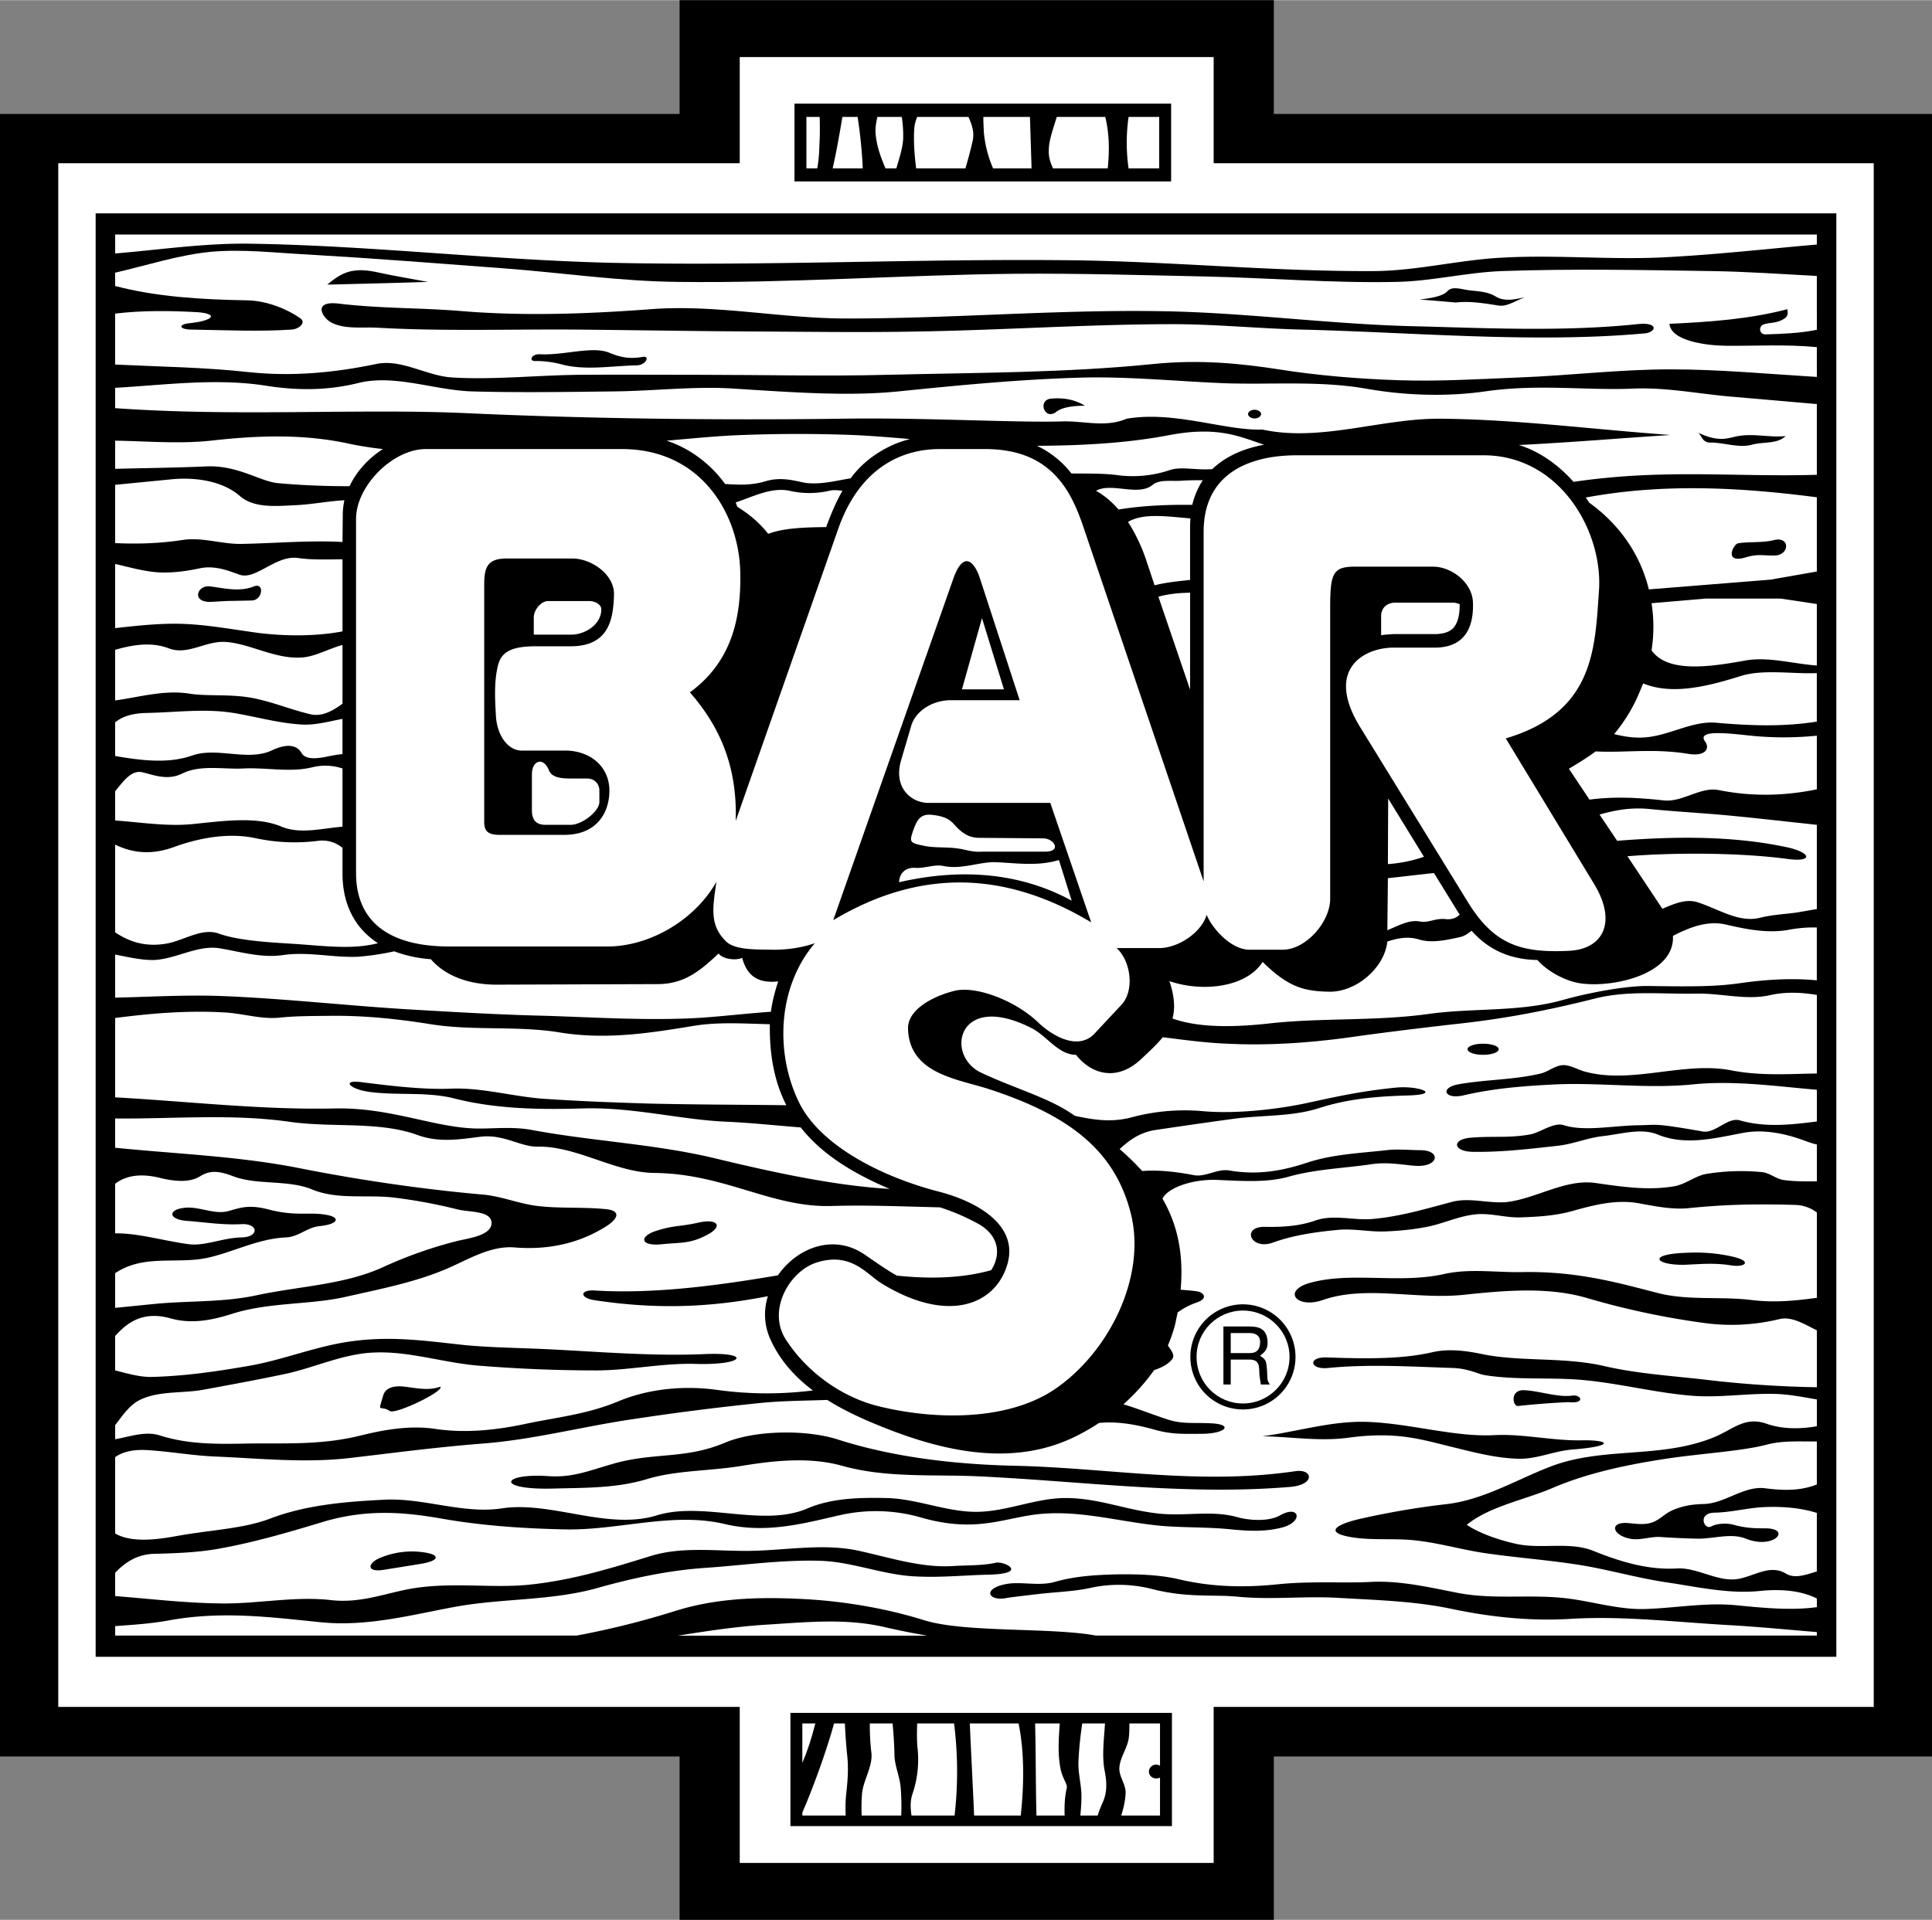
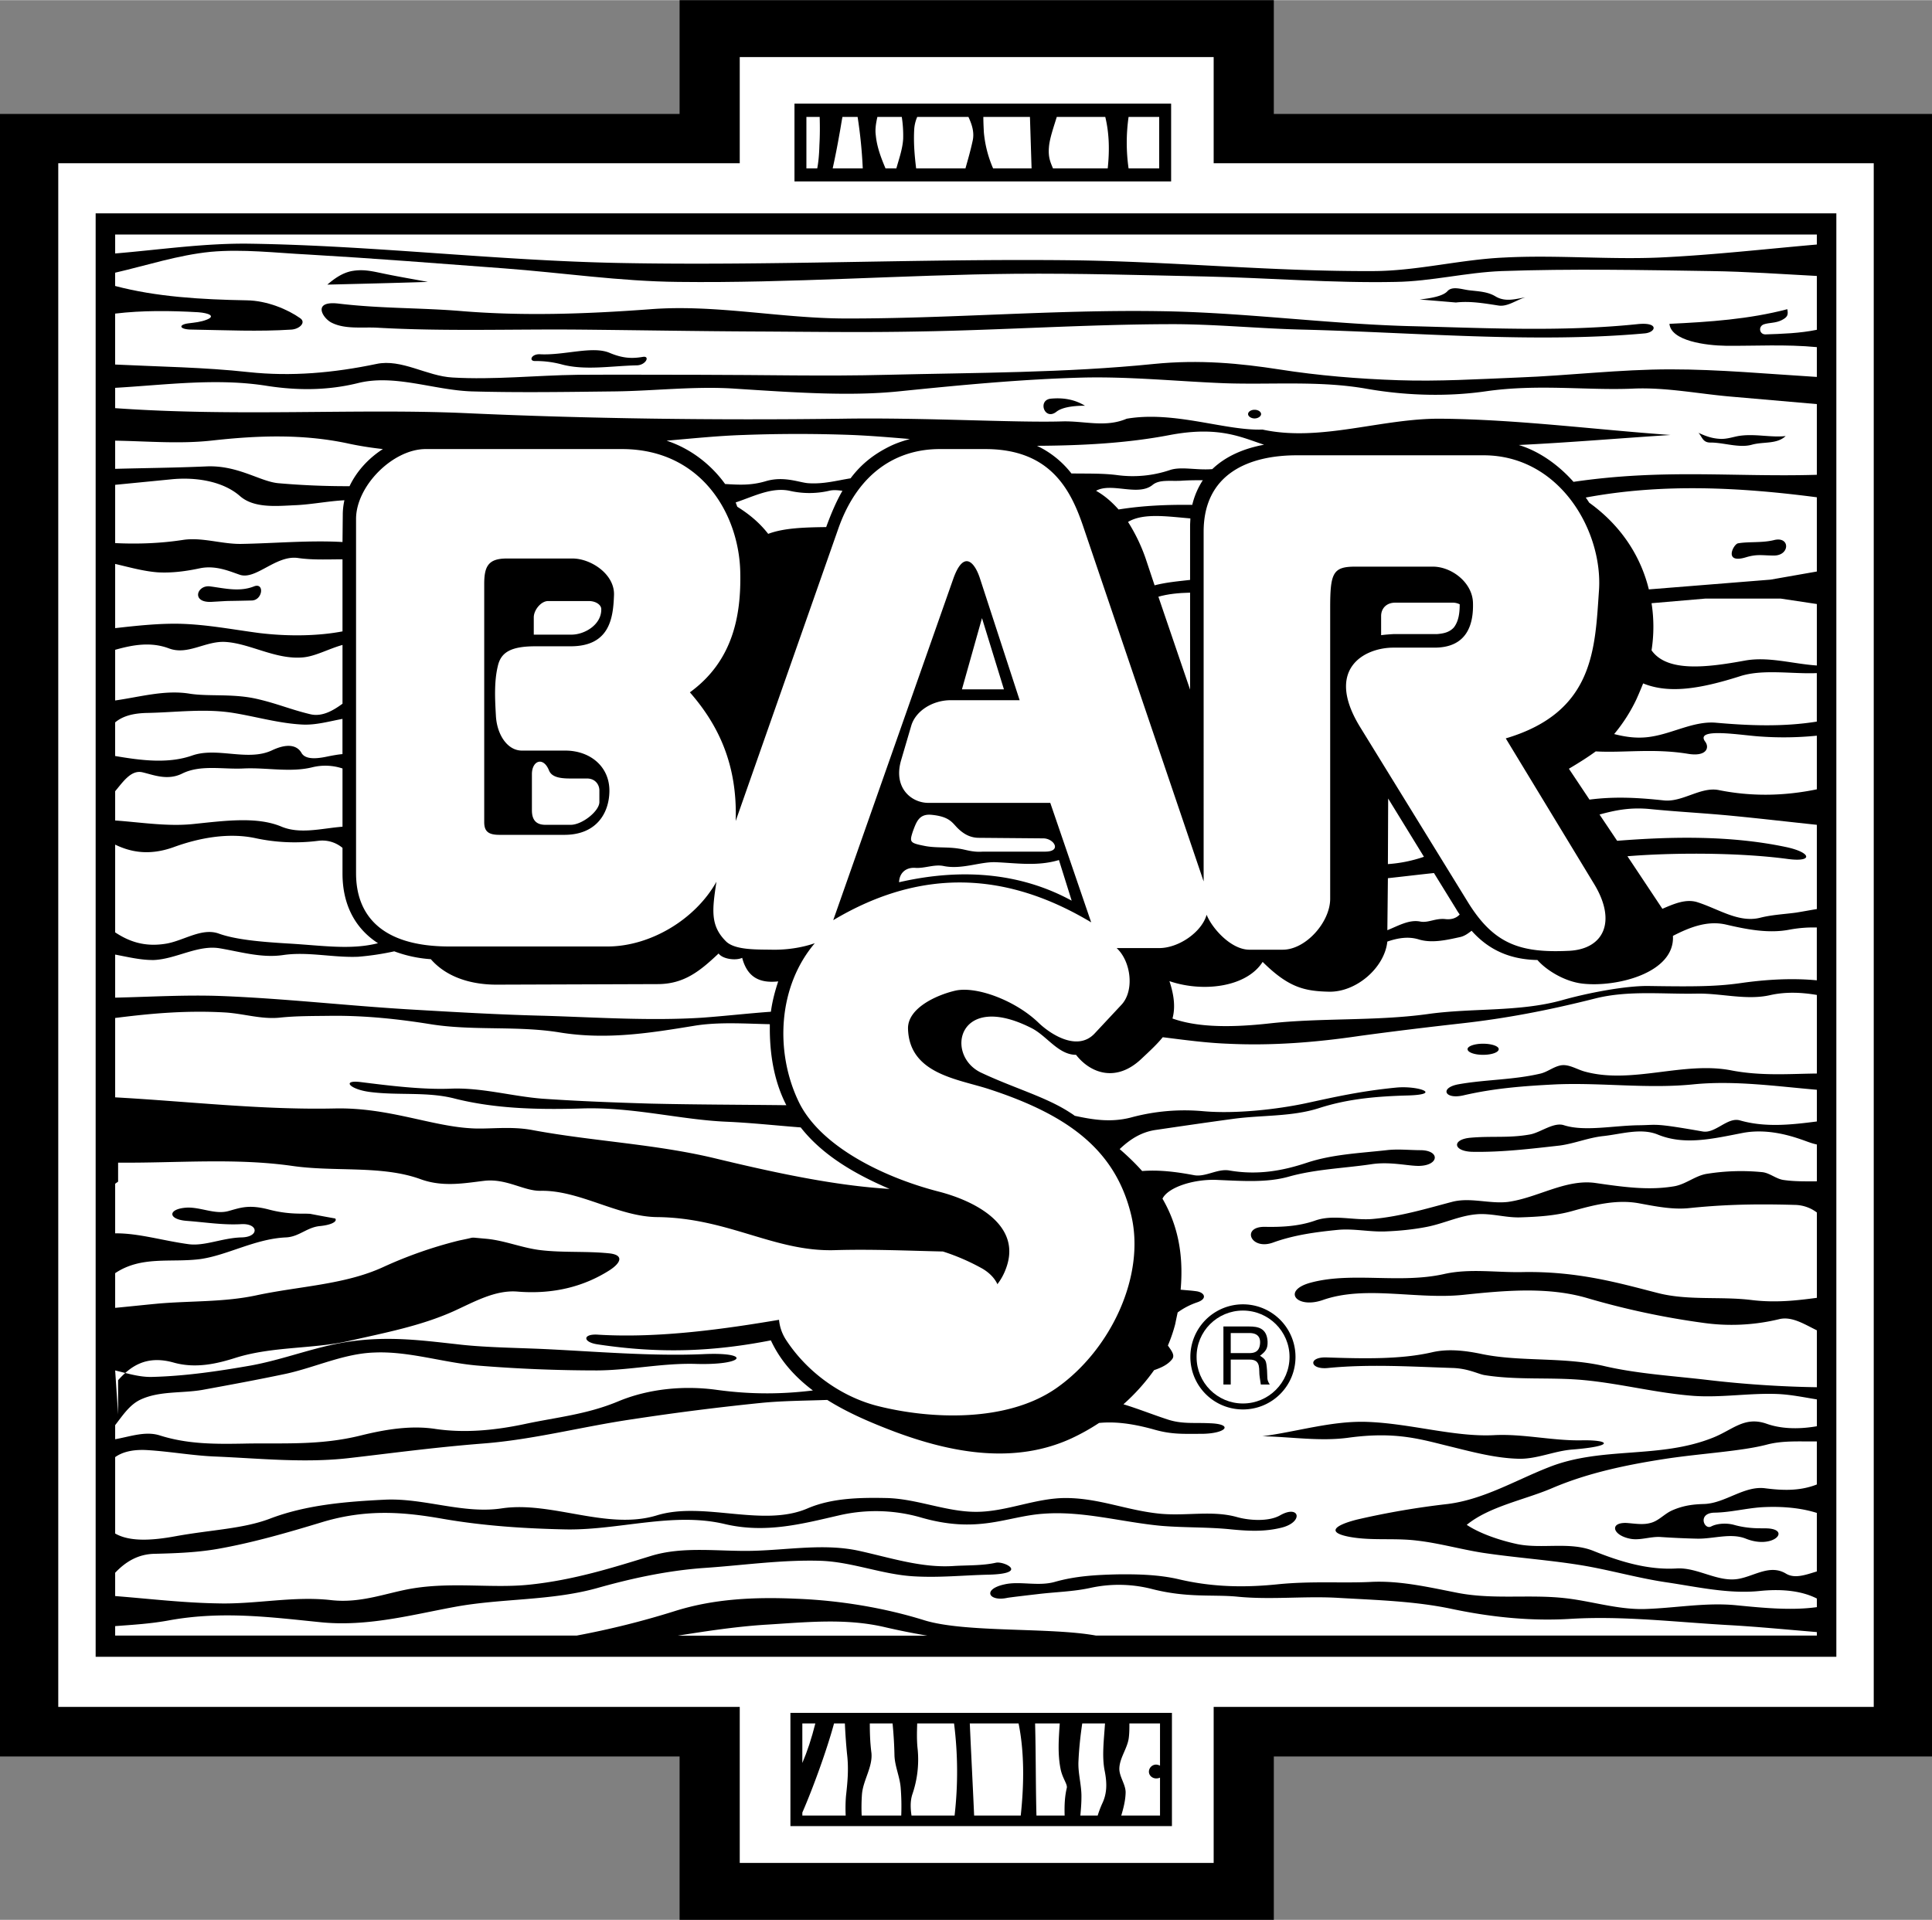
<svg xmlns="http://www.w3.org/2000/svg" width="2500" height="2485" viewBox="0 0 64.17 63.774">
  <rect x="0" y="0" width="64.17" height="63.774" fill="#808080" stroke="none" />
  <path d="M22.572 0h19.737v3.78H64.17v54.567H42.309v5.427H22.572v-5.427H0V3.78h22.572z" />
  <path fill="#fff" d="M24.57 1.89h15.741v3.528h21.924V56.7H40.311v5.184H24.57V56.7H1.935V5.418H24.57z" />
  <path d="M6.732 29.385c.585.081 1.143.063 1.62-.261.297-.198.765-.108 1.062.09.378.243.801.369 1.287.297-.288.117-.63.144-.855.342-.243.216-.612-.063-1.197-.126-.279-.036-.603-.099-.855.045-.414.225-1.107-.261-1.062-.387zM6.812 35.667c1.278-.018 2.395.009 3.663.162.801.099.855.504.054.441a89.909 89.909 0 0 0-3.825-.216c-.656-.027-.548-.378.108-.387z" />
  <path d="M3.177 7.083h57.816v47.952H3.177zM26.253 56.898h12.672v3.762H26.253zM26.388 3.438h12.51v2.583h-12.51z" />
  <path d="M11.826 29.007V17.235c0-1.098 1.224-2.322 2.313-2.322h6.516c2.664 0 3.906 2.196 3.933 4.122.027 1.431-.252 2.925-1.674 3.96.954 1.089 1.584 2.412 1.521 4.275l3.411-9.72c.657-1.863 1.944-2.637 3.366-2.637h1.512c2.151 0 2.835 1.332 3.258 2.583l3.996 11.781V17.658c0-1.908 1.476-2.538 3.096-2.538h6.201c2.538 0 3.969 2.529 3.834 4.491-.135 1.935-.153 4.041-3.096 4.914l2.943 4.851c.747 1.242.306 2.142-.828 2.205-1.629.081-2.511-.216-3.375-1.62l-3.573-5.805c-1.197-1.944.144-2.646 1.098-2.646h1.368c1.089 0 1.296-.783 1.278-1.476-.009-.685-.711-1.215-1.332-1.215h-2.574c-.747 0-.837.207-.837 1.377v9.657c0 .774-.81 1.692-1.575 1.692h-1.107c-.612 0-1.242-.711-1.422-1.161-.162.576-.927 1.107-1.575 1.107h-1.413c.486.45.594 1.431.153 1.89l-.891.954c-.576.603-1.476.009-1.872-.378-.765-.729-2.043-1.206-2.745-1.053-.657.153-1.593.594-1.575 1.269.045 1.494 1.638 1.665 2.673 1.998 2.655.864 4.194 2.025 4.725 4.131.522 2.034-.657 4.536-2.466 5.805-1.647 1.152-4.203 1.044-5.985.585-1.188-.315-2.295-1.116-2.988-2.169-.666-.999.117-2.304.999-2.583 1.143-.369 1.665.378 2.151.684 2.25 1.386 3.816.693 4.194-.639.378-1.323-1.071-2.097-2.313-2.412-1.836-.477-3.924-1.512-4.626-2.988-.783-1.638-.693-3.807.54-5.256-.44.153-.945.225-1.422.216-.495-.009-1.233.018-1.53-.279-.522-.521-.459-1.035-.315-1.979-.711 1.269-2.214 2.151-3.618 2.151h-5.256c-2.34-.001-3.096-1.117-3.096-2.431zM27.144 5.589c.036-.189.063-.432.072-.774.018-.315.018-.621.009-.936h-.441v1.71h.36zM27.981 3.879c-.036.189-.063.378-.099.567a25.8 25.8 0 0 1-.225 1.143h.999a15.716 15.716 0 0 0-.171-1.71h-.504zM29.952 3.879h-.81c-.045.198-.081.405-.054.603.036.387.171.747.324 1.107h.36c.09-.324.207-.648.226-.981a4.058 4.058 0 0 0-.046-.729zM32.166 3.879h-1.701a1.22 1.22 0 0 0-.099.396c-.027.441.009.873.063 1.314h1.638c.072-.261.162-.558.243-.936.054-.27-.027-.522-.144-.774zM34.209 3.879h-1.548c0 .171.009.351.018.522.045.468.162.855.306 1.188h1.278l-.054-1.71zM36.711 3.879H35.1c-.117.378-.243.738-.261 1.017-.027.333.054.495.135.693h1.818c.062-.585.054-1.152-.081-1.71zM37.485 3.879h1.017v1.71h-1.017a6.04 6.04 0 0 1 0-1.71z" fill="#fff" />
  <path d="M31.113 5.355c-.009-.369.099-.729.207-.999.144-.36-.423-.594-.45-.207-.036.414.162.81.243 1.206zM36.144 4.689c.099 0 .189.171.189.378s-.09.378-.189.378c-.108 0-.188-.171-.188-.378s.08-.378.188-.378zM3.825 7.785h56.52v.333c-1.746.153-3.483.351-5.229.432-1.71.072-3.429-.09-5.148 0-1.449.063-2.88.441-4.329.45-3.375.018-6.741-.324-10.116-.36-4.986-.054-9.99.189-14.985.09-4.068-.081-8.127-.576-12.195-.639-1.512-.027-3.015.198-4.518.324v-.63zM11.376 25.524a1.817 1.817 0 0 0-.981-.045c-.738.189-1.53.009-2.304.045-.684.036-1.431-.135-2.043.171-.495.243-.963.036-1.323-.045-.369-.081-.63.306-.9.63v.972c.873.063 1.746.207 2.601.117 1.044-.108 2.097-.252 2.907.081.63.27 1.35.063 2.043.009v-1.935zM11.376 23.877c-.441.081-.873.207-1.314.189-.783-.036-1.539-.261-2.313-.387-.945-.153-1.908-.018-2.854 0-.521.009-.846.126-1.071.315v1.116c.891.153 1.773.261 2.565-.018.828-.288 1.845.207 2.646-.171.495-.234.828-.18.981.09.135.234.54.18.81.126.261-.054.432-.081.549-.09v-1.17zM11.376 21.42c-.477.135-.9.378-1.314.414-.9.081-1.746-.459-2.565-.513-.666-.045-1.251.45-1.881.216-.594-.225-1.188-.126-1.791.045v1.683c.828-.117 1.656-.36 2.475-.225.63.099 1.431-.009 2.223.171.675.153 1.143.36 1.791.513.387.09.756-.126 1.062-.351V21.42zM11.376 18.576c-.495 0-.999.027-1.485-.045-.729-.099-1.395.738-1.926.558-.324-.108-.792-.324-1.323-.216-.459.099-.936.162-1.404.135-.477-.036-.945-.171-1.413-.279v2.133c.72-.081 1.467-.162 2.178-.144.891.027 1.719.189 2.601.306 1.035.126 2.025.09 2.772-.054v-2.394zM11.439 16.614c-.531.027-1.062.135-1.593.162-.639.027-1.404.117-1.881-.306-.558-.486-1.458-.639-2.304-.549l-1.836.18v1.936c.756.036 1.512.009 2.268-.108.63-.09 1.278.144 1.917.135 1.098-.018 2.259-.126 3.366-.063l.009-.9c0-.163.018-.325.054-.487zM3.825 15.57c1.008-.027 2.025-.036 3.033-.081 1.044-.045 1.782.504 2.385.558a26.02 26.02 0 0 0 2.367.099c.234-.495.63-.927 1.107-1.233-.405-.045-.81-.108-1.215-.198-1.476-.306-2.943-.252-4.419-.09-1.08.126-2.169.027-3.258.009v.936zM27.981 16.299c-.144-.018-.297-.036-.441 0a2.93 2.93 0 0 1-1.314 0c-.603-.126-1.197.189-1.791.387.018.045.036.099.054.144.45.279.774.576 1.026.9.504-.189 1.144-.216 1.926-.225.171-.468.342-.864.54-1.206zM24.084 16.074c.468.027.864.054 1.368-.099.603-.171 1.107.054 1.395.072.504.036.954-.09 1.404-.162.351-.468.783-.819 1.377-1.098.198-.09.396-.153.594-.207-.639-.054-1.278-.108-1.917-.135a48.257 48.257 0 0 0-3.609 0c-.855.027-1.701.117-2.556.189.873.288 1.53.864 1.944 1.44zM37.467 17.334c.504-.306 1.314-.18 2.07-.117 0 .081-.009.162-.009.243v1.8c-.396.045-.801.081-1.179.18l-.297-.891a5.819 5.819 0 0 0-.585-1.215zM39.951 15.948c-.234 0-.468 0-.729.018-.369.018-.711-.045-.936.135-.477.396-1.368-.09-1.881.198.288.162.531.378.747.621.846-.135 1.656-.162 2.448-.153.072-.306.198-.585.351-.819zM35.586 15.723c.504.009 1.017-.009 1.512.054a3.863 3.863 0 0 0 1.746-.162c.378-.135.882.009 1.422-.036.441-.423 1.035-.684 1.719-.81-.747-.243-1.494-.63-3.123-.324-1.449.279-2.943.351-4.419.36a3.17 3.17 0 0 1 1.143.918zM60.345 24.435c-.63.063-1.26.072-1.881.027-.612-.036-2.187-.315-1.827.171.153.207.036.504-.567.405-1.152-.189-2.151-.027-3.069-.081-.27.198-.558.378-.891.576l.684 1.026c.891-.117 1.719-.054 2.475.027.621.063 1.224-.468 1.827-.342 1.08.216 2.16.198 3.249-.027v-1.782z" fill="#fff" />
  <path d="M60.345 22.356c-.828.036-1.8-.144-2.565.108-1.305.414-2.349.585-3.204.234-.072.18-.144.351-.225.531a5.42 5.42 0 0 1-.738 1.152c.387.099.801.162 1.26.081.711-.117 1.395-.513 2.105-.459 1.116.099 2.241.144 3.366-.036v-1.611zM60.345 20.061l-1.197-.18h-2.511l-1.782.153a5.07 5.07 0 0 1 0 1.565c.513.729 1.818.576 3.096.342.783-.144 1.593.108 2.394.162v-2.042zM52.668 16.524c2.556-.477 5.121-.342 7.677-.009v2.466l-1.539.27-4.041.324c-.27-1.107-.927-2.124-1.98-2.88-.036-.054-.072-.117-.117-.171zM60.345 15.768c-2.745.081-5.076-.207-8.082.234-.495-.558-1.134-1.017-1.818-1.224 1.683-.081 3.357-.225 5.04-.333-2.529-.18-5.058-.513-7.587-.54-1.998-.027-4.023.783-5.967.36-1.233.045-2.925-.63-4.509-.36-.72.306-1.413.063-2.169.09-1.593.045-4.581-.135-7.308-.09-4.122.054-8.46 0-12.555-.189-3.564-.153-7.542.126-11.565-.162v-.675c1.692-.099 3.393-.333 5.058-.063.999.153 1.989.153 2.988-.09 1.224-.314 2.52.226 3.789.271 1.593.045 3.195.018 4.788 0 1.323-.018 2.655-.18 3.969-.09 2.079.135 3.825.252 5.427.09 2.034-.207 4.077-.405 6.129-.459 1.566-.036 3.132.126 4.698.188 1.566.054 3.15-.09 4.698.18 1.53.27 2.898.243 3.969.09 1.737-.252 3.348-.027 4.878-.09 1.116-.054 2.232.18 3.339.27l2.79.243v2.349z" fill="#fff" />
  <path d="M3.825 12.105c1.476.072 2.961.09 4.428.251 1.422.153 2.826.027 4.248-.27.837-.18 1.674.405 2.529.45 1.377.081 2.772-.072 4.149-.09 1.359-.009 2.709 0 4.068 0 2.079 0 4.158.054 6.228 0 2.943-.072 5.913-.063 8.847-.36 1.521-.153 2.88-.018 4.158.18 1.314.207 2.637.315 3.969.36 1.323.045 2.655-.036 3.978-.09 1.683-.063 3.366-.271 5.058-.271 1.62 0 3.24.153 4.86.252v-.99c-1.035-.099-2.061-.036-3.015-.045-.675-.009-1.827-.162-1.881-.729 1.332-.063 2.646-.153 3.915-.486.036.189.009.261-.18.36-.207.108-.423.081-.603.144-.189.072-.145.333.054.333.549-.018 1.143-.036 1.71-.153V9.162c-1.17-.063-2.34-.145-3.51-.162-2.313-.036-4.635-.081-6.957 0-1.179.045-2.34.342-3.519.36-2.106.045-4.212-.135-6.318-.18-2.115-.045-4.221-.108-6.327-.09-3.726.036-7.452.315-11.187.27-1.935-.018-3.852-.306-5.787-.45-2.16-.162-4.329-.333-6.498-.459-1.081-.054-2.169-.189-3.25-.09-1.08.108-2.115.45-3.168.693v.441c1.359.36 2.844.45 4.374.477.675.009 1.368.306 1.773.594.207.144-.027.36-.288.378-1.098.072-2.196.018-3.303 0-.432 0-.468-.162-.126-.207.216-.027.423-.045.621-.126.288-.117.063-.216-.288-.243-.936-.054-1.863-.063-2.763.045v1.692z" fill="#fff" />
  <path d="M41.67 13.608c.117 0 .216.063.216.144 0 .072-.099.144-.216.144-.117 0-.216-.072-.216-.144 0-.081.099-.144.216-.144zM34.902 13.239c.477-.045.837.054 1.134.234-.468 0-.783.072-.945.198-.396.315-.639-.387-.189-.432zM17.775 11.988c-.216.009-.135-.234.153-.225.81.045 1.755-.288 2.322-.045.45.189.756.189 1.089.135.27-.054.117.279-.198.279-.837.018-1.719.18-2.502-.036a3.338 3.338 0 0 0-.864-.108zM10.989 10.701c-.297-.171-.603-.72.252-.621 1.431.171 2.745.135 4.122.252 2.007.162 4.041.099 6.219-.063 2.151-.171 4.302.297 6.462.306 3.492.009 6.966-.297 10.458-.243 2.754.036 5.49.414 8.244.495 2.547.062 5.103.198 7.632-.063.738-.081.63.271.252.306-3.681.333-7.677-.036-11.394-.126-1.476-.036-2.952-.189-4.428-.18-2.772.009-5.544.198-8.298.243-1.809.036-3.618.009-5.418 0-1.971-.009-3.942-.045-5.913-.063-2.214-.018-4.437.063-6.651-.063-.504-.027-1.089.063-1.539-.18zM47.151 9.945c.405-.045.783-.117.927-.279.162-.18.486-.054.729-.027.306.036.612.045.873.207.324.189.657.081.981.027-.306.09-.594.324-.9.27-.468-.072-.936-.153-1.404-.099 0 0-1.161-.099-1.206-.099zM10.872 9.45c1.116-.027 2.231-.054 3.339-.09-.477-.09-.963-.171-1.44-.27-.396-.081-.693-.162-1.089-.09-.315.063-.567.243-.81.45zM6.984 19.476c.477.063.972.189 1.449 0 .36-.144.297.468-.081.468-1.134.027-.521 0-1.323.045-.693.036-.486-.576-.045-.513zM59.31 14.481c-.486.054-1.008-.081-1.521-.009-.207.027-.441.126-.702.099-.252-.018-.459-.099-.675-.198.126.126.135.333.414.324.423 0 .945.189 1.359.072.387-.108.828-.009 1.125-.288zM57.726 18.045c-.153.027-.495.702.279.459.369-.108.531-.054.918-.054.531 0 .54-.648 0-.513-.396.099-.846.045-1.197.108zM27.675 30.564l3.987-11.34c.351-.99.72-.54.891 0l1.314 4.032h-2.286c-.612 0-1.17.36-1.314.846l-.333 1.134c-.279.927.333 1.431.9 1.431h4.05l1.359 3.969c-2.718-1.629-5.553-1.872-8.568-.072zM25.821 18.207c.279-.126.738-.162 1.395-.09-.243.72-.504 1.575-.837 2.601-.09-.954-.171-1.791-.558-2.511z" />
  <path d="M38.475 19.818c.315-.09.666-.126 1.053-.135v3.222l-1.053-3.087z" fill="#fff" />
  <path d="M16.083 27.306v-7.911c0-.585.135-.846.747-.846h2.187c.603 0 1.395.513 1.377 1.206-.027.747-.126 1.71-1.44 1.71h-1.17c-.828 0-1.152.207-1.251.666-.126.522-.09 1.134-.063 1.62.027.639.378 1.179.864 1.179h1.44c.828 0 1.476.531 1.467 1.35-.009.729-.432 1.449-1.494 1.449h-2.16c-.369 0-.504-.117-.504-.423zM24.822 23.589c.342-.207.774-.684 1.08-1.332l-.702 1.998a1.406 1.406 0 0 0-.378-.666z" />
  <path d="M46.098 29.169c.504-.054 1.017-.117 1.53-.171l.738 1.197c.036.063.072.117.117.18-.09.099-.243.18-.477.153-.333-.036-.567.135-.837.081-.369-.072-.729.144-1.089.288l.018-1.728zM29.862 29.304c2.268-.522 4.185-.234 5.733.612l-.423-1.35c-.72.216-1.413.099-2.106.072-.522-.018-1.125.252-1.728.126-.306-.062-.621.081-.927.063-.324-.027-.54.171-.549.477zM47.295 28.458a4.633 4.633 0 0 1-1.197.243l.009-2.178 1.188 1.935zM17.729 21.078v-.576c0-.234.234-.54.478-.54h1.35c.234 0 .414.126.414.27.009.513-.549.846-.99.846h-1.252zM17.667 25.713c0-.45.378-.594.567-.126.081.207.324.27.693.27h.567c.279 0 .414.207.414.396v.387c0 .297-.567.756-.954.756h-.837c-.342 0-.45-.198-.45-.486v-1.197zM31.95 22.896l.666-2.367.729 2.367zM34.65 27.846c.36 0 .63.441.063.441h-2.07c-.351.027-.576-.072-.792-.099-.378-.063-.774-.018-1.134-.09-.504-.099-.513-.126-.396-.486.117-.315.207-.585.612-.549.576.054.684.243.846.414.234.243.468.351.738.351l2.133.018zM45.873 21.096c.135-.018.261-.027.405-.036h1.449c.216-.018.405-.054.558-.216.171-.216.198-.513.198-.774a.51.51 0 0 0-.243-.054h-1.899c-.306 0-.468.207-.468.441v.639zM13.095 31.599a8.933 8.933 0 0 1-1.197.18c-.837.036-1.683-.18-2.511-.054-.702.099-1.386-.107-2.079-.225-.729-.126-1.449.351-2.187.387-.432.009-.864-.099-1.296-.18v1.431c1.179-.027 2.358-.099 3.537-.054 2.061.081 4.113.315 6.174.441 1.53.09 3.06.18 4.59.216 1.728.054 3.465.171 5.193.063.747-.054 1.53-.144 2.286-.198.045-.342.135-.684.243-1.008-.657.072-1.035-.171-1.197-.783-.207.099-.648.045-.783-.144-.603.567-1.134 1.017-2.025 1.017l-5.355.018c-.801 0-1.638-.225-2.178-.846a4.284 4.284 0 0 1-1.215-.261zM3.825 30.969c.45.297.981.504 1.728.369.567-.108 1.152-.522 1.701-.333.567.207 1.413.279 2.295.333 1.134.063 2.088.225 3.006-.009-.729-.468-1.179-1.242-1.179-2.313v-.854a1.044 1.044 0 0 0-.81-.234 6.172 6.172 0 0 1-2.088-.09c-.891-.189-1.872-.009-2.727.306-.792.279-1.404.162-1.926-.09v2.915zM3.825 50.94c.486.279 1.224.234 2.007.09 1.188-.216 2.223-.243 3.114-.576 1.215-.468 2.556-.576 3.861-.639 1.296-.054 2.592.486 3.87.288 1.656-.243 3.492.738 5.139.234 1.557-.477 3.519.414 5.013-.234.801-.342 1.728-.36 2.601-.342 1.008.018 1.989.459 2.988.459 1.017 0 1.989-.468 3.006-.459 1.107.009 2.007.414 3.114.522.882.081 1.719-.117 2.538.108.405.117 1.062.162 1.44-.054.648-.369.792.216.063.405-.567.144-1.098.117-1.674.062-.765-.081-1.539-.054-2.313-.117-1.305-.117-2.61-.504-3.924-.405-1.242.081-2.178.693-4.14.108a5.412 5.412 0 0 0-2.655-.054c-1.215.279-2.439.612-3.807.288-1.71-.405-3.501.207-5.256.18-1.368-.027-2.745-.117-4.095-.351-1.233-.216-2.511-.351-4.041.117-1.098.333-2.214.657-3.348.864-.72.135-1.458.162-2.187.18-.576.009-.99.288-1.314.63v.774c1.134.09 2.268.225 3.402.243 1.26.036 2.521-.252 3.771-.108 1.017.117 1.881-.261 2.754-.396 1.323-.207 2.619.009 3.825-.117 1.494-.153 2.835-.585 4.041-.954 1.08-.333 2.25-.144 3.375-.171 1.179-.027 2.385-.252 3.537 0 1.062.234 2.088.576 3.15.504.441-.027.954-.009 1.395-.108.279-.063 1.107.36-.225.396-.855.019-1.656.108-2.52.054-1.026-.063-2.007-.468-3.033-.513-1.296-.045-2.583.145-3.879.234-1.323.09-2.583.387-3.6.675-1.53.423-3.159.333-4.716.621-1.422.261-2.934.675-4.5.504-1.611-.162-3.24-.378-5.004-.054-.585.108-1.179.144-1.773.188v.315h15.327a28.09 28.09 0 0 0 3.249-.81c1.305-.414 2.664-.477 4.059-.414 1.413.054 2.907.297 4.257.72 1.368.414 4.176.225 5.688.504h23.94v-.117c-.99-.081-1.98-.18-2.97-.234-1.729-.099-3.456-.306-5.175-.207-1.278.081-2.583-.036-3.96-.324-1.224-.261-2.493-.297-3.753-.369-1.134-.072-2.286.072-3.42-.045-.792-.072-1.62.045-2.772-.243a4.425 4.425 0 0 0-2.079-.045c-.576.126-1.17.135-1.755.207 0 0-.945.108-1.017.126-.603.126-.828-.288-.081-.45.504-.117 1.116.072 1.665-.081.693-.198 1.368-.234 2.079-.252.675-.009 1.386.009 2.043.162 1.179.279 2.268.27 3.258.171 1.125-.117 2.16-.036 3.105-.081.981-.054 1.962.18 2.934.369 1.152.216 2.313.045 3.465.162.9.09 1.782.387 2.691.369 1.017-.027 2.043-.226 3.061-.126.918.09 1.836.18 2.682.063V53.1c-.459-.234-1.089-.333-1.89-.252-1.035.108-2.079-.135-3.114-.288-.972-.144-1.917-.423-2.88-.576-1.071-.171-2.151-.243-3.222-.405-.738-.117-1.458-.324-2.187-.405-.729-.09-1.476.009-2.196-.117-.81-.144-.558-.387.234-.585a26.79 26.79 0 0 1 2.997-.513c1.197-.153 2.259-.792 3.339-1.215 1.773-.711 3.681-.27 5.472-.99.657-.261 1.044-.72 1.782-.459.432.153.999.198 1.665.081v-.891c-.441-.072-.873-.162-1.314-.18-.927-.036-1.845.126-2.772.063-1.215-.09-2.412-.405-3.627-.522-1.107-.108-2.241.009-3.339-.171-.198-.036-.531-.216-1.035-.234-1.386-.045-2.772-.135-4.149 0-.612.063-.675-.369-.054-.351 1.305.045 2.493.063 3.51-.171.54-.126 1.125-.054 1.674.063 1.287.261 2.727.081 4.086.405 1.107.252 2.241.315 3.456.459 1.08.126 2.331.216 3.564.234v-1.89c-.423-.207-.837-.477-1.26-.369a6.709 6.709 0 0 1-2.538.117 26.247 26.247 0 0 1-3.798-.81c-1.323-.396-2.772-.261-4.149-.117-1.557.162-3.249-.324-4.662.171-.873.306-1.377-.314-.405-.576 1.368-.369 2.961.045 4.437-.288.846-.189 1.728-.045 2.592-.063 1.854-.036 3.258.378 4.491.693 1.008.261 2.079.108 3.114.234.801.099 1.503.018 2.178-.072v-2.835a1.244 1.244 0 0 0-.738-.252c-1.548-.045-2.556.009-3.519.108-.549.054-1.116-.063-1.656-.162-.747-.135-1.485.054-2.223.261-.549.153-1.134.189-1.71.207-.495.018-.999-.153-1.494-.099-.549.054-1.062.306-1.611.414-.459.09-.927.135-1.395.153-.513.018-1.035-.099-1.548-.054-.738.072-1.476.171-2.169.423-.747.27-1.071-.54-.261-.522.495.009 1.098-.009 1.656-.207.603-.216 1.278 0 1.908-.054.936-.081 1.845-.36 2.637-.567.603-.162 1.251.072 1.863 0 .981-.135 1.917-.765 2.898-.63.99.144 1.8.252 2.637.108.387-.072.702-.36 1.089-.414a7.155 7.155 0 0 1 1.809-.054c.252.019.468.226.72.261.369.054.738.045 1.107.045v-1.224c-.18-.036-.369-.117-.531-.171-.468-.162-1.179-.351-1.917-.216-1.017.198-1.953.423-2.844.054-.558-.225-1.215-.009-1.809.054-.495.054-.963.252-1.449.315-.963.108-1.926.225-2.898.207-.639-.018-.684-.414-.054-.468.711-.063 1.269.018 1.971-.108.352-.062.792-.423 1.134-.306.684.216 1.647.009 2.484 0 .648-.009.477-.081 2.124.207.423.072.819-.486 1.233-.369.846.243 1.719.144 2.556.036v-1.053c-1.368-.117-2.736-.315-4.104-.18-1.512.153-3.033-.062-4.554 0-1.071.054-2.052.126-3.096.369-.612.135-.774-.252-.162-.369.891-.162 1.836-.144 2.745-.36.216-.054.405-.207.621-.261.297-.081.576.135.882.207 1.548.405 3.231-.351 4.806-.054 1.008.198 1.971.117 2.862.108v-2.61c-.576-.099-1.098-.099-1.566.009-.774.171-1.593-.062-2.385-.054-1.134.027-2.304-.117-3.411.162-1.602.405-2.997.666-4.446.828-1.125.126-2.241.261-3.366.414-1.458.216-2.925.333-4.392.261-.72-.027-1.44-.126-2.16-.216-.189.234-.432.459-.711.72-.846.801-1.701.468-2.169-.135-.585 0-.963-.621-1.467-.882-2.466-1.26-2.907.9-1.683 1.476 1.089.513 2.142.801 2.934 1.314.054.036.117.072.171.117.585.126 1.197.234 1.881.054a6.817 6.817 0 0 1 2.376-.207c1.089.099 2.475-.063 3.411-.261.918-.198 1.809-.405 3.006-.522.729-.072 1.557.225.405.261-.981.027-1.962.099-2.943.414-.909.297-1.899.234-2.844.36-.864.117-1.728.243-2.583.369-.531.072-.909.351-1.215.639.271.234.522.477.747.729.567-.045 1.134.027 1.71.135.387.081.792-.225 1.188-.153.945.162 1.773.009 2.583-.261.846-.279 1.755-.315 2.637-.414.378-.045.756 0 1.134 0 .648.009.612.504-.045.522-.36.009-.972-.153-1.602-.054-.918.135-1.854.162-2.745.414-.711.198-1.494.144-2.331.108-.783-.045-1.665.234-1.854.621.486.837.711 1.809.603 3.024.18.018.36.027.54.054.261.044.36.252 0 .369a2.4 2.4 0 0 0-.639.333c-.027.126-.054.252-.081.387a5.096 5.096 0 0 1-.243.711c.108.162.243.315.144.45-.144.189-.369.288-.603.369a6.706 6.706 0 0 1-1.018 1.134c.478.144.945.333 1.44.495.495.171.909.108 1.431.135.801.027.549.342-.261.351-.594 0-.99.027-1.566-.135-.828-.234-1.395-.271-1.854-.226a7.162 7.162 0 0 1-.918.513c-1.881.864-3.951.495-5.877-.225-.756-.288-1.53-.612-2.232-1.053-.729.027-1.467.027-2.196.099a84.604 84.604 0 0 0-4.257.54c-1.674.243-3.321.685-5.004.811-1.701.135-3.186.342-4.464.486-1.449.162-2.907.009-4.365-.054-.774-.027-1.539-.171-2.313-.216-.486-.027-.828.072-1.053.234v2.538z" fill="#fff" />
  <path d="M38.943 33.831c.711.252 1.701.333 3.231.162 1.71-.189 3.483-.072 5.22-.306 1.494-.216 3.051-.063 4.5-.468.792-.225 2.097-.486 2.898-.468 1.665.027 2.304.009 3.104-.108.981-.135 1.782-.144 2.448-.081v-1.755a4.376 4.376 0 0 0-.909.072c-.692.135-1.422-.009-2.115-.171-.603-.135-1.179.081-1.755.378.072 1.233-1.881 1.719-3.015 1.584-.594-.072-1.197-.45-1.485-.783-1.08-.018-1.737-.468-2.187-.972-.117.09-.225.171-.369.207-.45.099-.945.216-1.386.081-.351-.108-.702-.045-1.044.072-.09.864-1.026 1.683-1.936 1.665-.828-.018-1.35-.144-2.205-.99-.54.846-1.989 1.017-3.096.639.173.522.191.909.101 1.242zM53.127 27.054c.468-.126.99-.252 1.692-.18.909.09 1.818.135 2.736.225.927.09 1.854.198 2.79.297v2.799c-.225.036-.459.081-.684.117-.396.054-.81.072-1.197.171-.72.18-1.386-.297-2.106-.522-.378-.108-.765.063-1.143.225l-1.161-1.746c1.422-.117 3.636-.135 5.319.09.864.117.801-.216-.054-.396-1.836-.387-3.78-.351-5.607-.207l-.585-.873zM3.825 43.443c.486-.045.972-.099 1.458-.144 1.071-.09 2.169-.045 3.222-.27 1.422-.306 2.934-.351 4.212-.936a14.28 14.28 0 0 1 2.511-.882c.405-.09 1.116-.189 1.098-.603-.027-.405-.756-.333-1.152-.441a17.27 17.27 0 0 0-2.016-.378c-.927-.126-1.926.081-2.79-.279-.81-.333-1.836-.135-2.628-.441-.414-.153-.729-.225-1.089 0-.369.234-.891.162-1.314.063-.666-.171-1.161-.081-1.512.189v1.647c.774-.009 1.575.243 2.439.36.531.072 1.116-.207 1.755-.225.594-.009.576-.468 0-.441-.603.036-1.206-.063-1.809-.108-.648-.045-.648-.405 0-.441.459-.018.927.234 1.368.117.396-.108.666-.225 1.314-.063.864.234 1.351.099 1.854.171.612.081.495.324-.108.387-.441.036-.702.36-1.143.378-1.017.045-1.944.594-2.844.72-.981.126-1.953-.117-2.826.468v1.152zM25.569 34.02c-.837-.018-1.71-.081-2.52.054-1.431.234-2.907.477-4.482.216-1.404-.225-2.862-.045-4.266-.27-1.008-.162-2.115-.288-3.276-.279-.585.009-1.17 0-1.755.063-.585.054-1.152-.126-1.746-.171-1.449-.09-2.763.063-3.699.18v2.637c2.439.135 4.869.423 7.308.369 1.746-.036 3.159.576 4.482.657.594.045 1.332-.081 2.079.063 1.989.369 4.041.459 6.012.927 2.016.486 4.014.918 5.841 1.026-1.242-.531-2.259-1.161-2.952-2.043-.819-.063-1.638-.153-2.457-.189-1.53-.063-3.114-.495-4.806-.441-1.467.045-2.88.009-4.212-.324-.918-.243-1.899-.099-2.844-.225-.675-.09-.945-.414-.27-.324.936.117 2.025.252 2.952.216 1.026-.045 2.034.252 3.06.333 1.179.081 2.367.126 3.555.162 1.512.036 3.024.036 4.545.054-.351-.684-.54-1.503-.549-2.484v-.207z" fill="#fff" />
-   <path d="M3.825 45.522c.405.099.81.225 1.215.216 1.106-.027 2.205-.189 3.285-.378.945-.171 1.854-.513 2.799-.711 1.521-.315 2.79-.135 4.032 0 .882.108 1.881.117 2.907.162 1.71.081 3.573.243 5.274.171 1.638-.081 1.422.369-.207.324-1.098-.036-2.187.207-3.285.216a49.038 49.038 0 0 1-3.987-.162c-1.152-.099-2.286-.486-3.438-.432-.999.036-1.935.486-2.907.702-.936.198-1.863.369-2.799.54-.684.117-1.422.027-2.052.324-.36.171-.585.522-.837.846v.468c.504-.09 1.008-.279 1.485-.126.936.297 1.872.288 2.799.271 1.251-.027 2.502.072 3.879-.271.801-.198 1.656-.342 2.475-.216.981.144 1.98.045 2.961-.162 1.044-.225 2.061-.315 3.114-.756 1.017-.423 2.196-.531 3.285-.378 1.197.162 2.214.135 3.177.018-.585-.441-1.08-.981-1.396-1.665a1.991 1.991 0 0 1-.099-1.467c-1.89.369-3.654.45-5.742.135-.522-.072-.513-.36 0-.324 2.052.126 4.266-.198 6.075-.504.63-.909 1.845-1.404 2.889-.684.396.27.72.504 1.062.693 1.188.126 2.231.072 3.132-.18.315-.486.288-1.107-.378-1.512a7.181 7.181 0 0 0-1.323-.576c-1.197-.027-2.394-.081-3.582-.045-2.016.063-3.537-1.071-5.904-1.098-1.296-.009-2.583-.9-3.879-.873-.558.009-1.125-.414-1.863-.333-.675.081-1.386.216-2.124-.054-1.287-.468-2.844-.234-4.266-.441-1.908-.27-3.852-.09-5.778-.108v.972c2.043.207 4.095.279 6.102.675 2.052.405 4.086.702 6.12.882.612.054 1.197.306 1.809.378.756.09 1.53.027 2.295.108.468.054.387.306 0 .558-.819.522-1.827.811-3.06.711-.747-.062-1.458.352-2.133.657-1.089.486-2.268.711-3.501.99-1.17.261-2.502.171-3.717.549-.621.198-1.332.369-2.07.162-.927-.261-1.449.144-1.845.585v1.143z" fill="#fff" />
+   <path d="M3.825 45.522c.405.099.81.225 1.215.216 1.106-.027 2.205-.189 3.285-.378.945-.171 1.854-.513 2.799-.711 1.521-.315 2.79-.135 4.032 0 .882.108 1.881.117 2.907.162 1.71.081 3.573.243 5.274.171 1.638-.081 1.422.369-.207.324-1.098-.036-2.187.207-3.285.216a49.038 49.038 0 0 1-3.987-.162c-1.152-.099-2.286-.486-3.438-.432-.999.036-1.935.486-2.907.702-.936.198-1.863.369-2.799.54-.684.117-1.422.027-2.052.324-.36.171-.585.522-.837.846v.468c.504-.09 1.008-.279 1.485-.126.936.297 1.872.288 2.799.271 1.251-.027 2.502.072 3.879-.271.801-.198 1.656-.342 2.475-.216.981.144 1.98.045 2.961-.162 1.044-.225 2.061-.315 3.114-.756 1.017-.423 2.196-.531 3.285-.378 1.197.162 2.214.135 3.177.018-.585-.441-1.08-.981-1.396-1.665c-1.89.369-3.654.45-5.742.135-.522-.072-.513-.36 0-.324 2.052.126 4.266-.198 6.075-.504.63-.909 1.845-1.404 2.889-.684.396.27.72.504 1.062.693 1.188.126 2.231.072 3.132-.18.315-.486.288-1.107-.378-1.512a7.181 7.181 0 0 0-1.323-.576c-1.197-.027-2.394-.081-3.582-.045-2.016.063-3.537-1.071-5.904-1.098-1.296-.009-2.583-.9-3.879-.873-.558.009-1.125-.414-1.863-.333-.675.081-1.386.216-2.124-.054-1.287-.468-2.844-.234-4.266-.441-1.908-.27-3.852-.09-5.778-.108v.972c2.043.207 4.095.279 6.102.675 2.052.405 4.086.702 6.12.882.612.054 1.197.306 1.809.378.756.09 1.53.027 2.295.108.468.054.387.306 0 .558-.819.522-1.827.811-3.06.711-.747-.062-1.458.352-2.133.657-1.089.486-2.268.711-3.501.99-1.17.261-2.502.171-3.717.549-.621.198-1.332.369-2.07.162-.927-.261-1.449.144-1.845.585v1.143z" fill="#fff" />
  <path d="M49.257 35.037c.288 0 .522-.081.522-.189 0-.099-.234-.18-.522-.18-.279 0-.513.081-.513.18 0 .108.234.189.513.189zM41.931 47.709c1.161-.153 2.322-.522 3.492-.477 1.431.054 2.88.504 4.185.441.972-.054 1.944.189 2.925.171.927-.018 1.143.189-.306.306-.603.045-1.188.324-1.791.306-.747-.018-1.494-.216-2.223-.396-.972-.233-1.8-.521-3.402-.306-.954.135-1.917-.027-2.88-.045zM43.029 45.072a1.746 1.746 0 0 0-3.492 0c0 .972.783 1.746 1.746 1.746s1.746-.774 1.746-1.746z" />
  <path d="M42.831 45.072c0 .855-.693 1.548-1.548 1.548s-1.539-.693-1.539-1.539c-.009-.855.684-1.548 1.539-1.548s1.548.693 1.548 1.539z" fill="#fff" />
  <path d="M40.635 45.99h.243v-.828h.63c.405 0 .288.351.333.584l.036.243h.297c-.108-.171-.072-.207-.09-.468-.027-.333-.036-.36-.234-.486.189-.145.261-.234.252-.478-.027-.44-.315-.495-.612-.495h-.855v1.928z" />
  <path d="M41.499 44.28c.153 0 .387.045.351.369-.027.252-.189.297-.351.297h-.621v-.666h.621zM60.345 49.311c-.576.226-1.152.198-1.719.126-.693-.09-1.323.495-2.016.522-.288.009-.666.027-1.098.225-.243.117-.432.342-.693.405-.252.072-.531.018-.801 0-.567-.018-.459.405.117.522.333.072.684-.081 1.035-.054.405.027.801.045 1.206.054.54.009 1.116-.198 1.611 0 .918.369 1.521-.315.693-.342-.171-.009-.576.027-1.089-.117-.225-.063-.549-.054-.756.054-.234.126-.468-.45.117-.459.522-.009 1.035-.144 1.557-.18.81-.045 1.413.054 1.836.189V52.2c-.36.108-.729.252-1.026.072-.522-.315-1.035.072-1.557.171-.693.135-1.377-.387-2.079-.342-.918.054-1.827-.207-2.763-.585-.783-.314-1.701-.054-2.529-.225-.585-.126-1.242-.351-1.674-.639.747-.612 1.917-.828 2.826-1.215 1.215-.522 2.547-.792 3.852-.99 1.161-.171 2.457-.243 3.285-.459.54-.144 1.107-.099 1.665-.108v1.431zM30.798 54.333a23.893 23.893 0 0 1-1.395-.279c-1.332-.315-2.664-.162-4.032-.081-.937.063-1.899.207-2.854.36h8.281zM27.702 57.249c-.225.837-.684 2.115-1.053 2.961v.099h1.44a5.048 5.048 0 0 1 .009-.639c.045-.414.099-.882.036-1.404a18.64 18.64 0 0 1-.072-1.017h-.36zM29.646 57.249h-.756c0 .315.009.63.054.981.045.468-.279.909-.315 1.377a6.09 6.09 0 0 0-.009.702h1.314a7.814 7.814 0 0 0-.018-.918c-.027-.369-.198-.72-.207-1.089a13.768 13.768 0 0 0-.063-1.053zM31.688 57.249h-1.224c-.009.297-.018.585.018.882a3.542 3.542 0 0 1-.18 1.476c-.072.225-.063.459-.027.702h1.431a12.74 12.74 0 0 0-.018-3.06zM33.831 57.249h-1.62c.045 1.017.099 2.034.144 3.06h1.548c.117-1.08.117-2.133-.072-3.06zM35.199 57.249h-.819c.027 1.008.018 2.043.045 3.06h.936c-.009-.314 0-.621.072-.918.027-.126-.144-.314-.207-.63-.099-.495-.063-.999-.027-1.512zM36.702 57.249h-.756c-.063.423-.108.846-.126 1.269-.018.396.108.792.099 1.188 0 .207-.018.405-.036.603h.576c.045-.144.099-.288.162-.423.144-.315.153-.639.072-1.053-.099-.486-.027-1.026.009-1.584zM37.512 57.249h1.017v1.404a.293.293 0 0 0-.126-.036.24.24 0 0 0-.243.233c0 .126.108.226.243.226.045 0 .09-.009.126-.027v1.26h-1.287c.072-.243.135-.486.144-.738.018-.288-.225-.558-.207-.846.018-.351.279-.666.315-1.017.018-.153.018-.306.018-.459z" fill="#fff" />
  <path d="M31.14 58.968c.099 0 .18.162.18.351 0 .198-.081.351-.18.351-.09 0-.171-.153-.171-.351 0-.189.081-.351.171-.351zM33.479 57.879c.09 0 .171.162.171.351 0 .198-.081.351-.171.351-.099 0-.18-.153-.18-.351.001-.189.082-.351.18-.351zM26.649 58.563c.162-.378.306-.81.432-1.314h-.432v1.314z" fill="#fff" />
-   <path d="M12.744 52.146c-.558.09-.549-.198-.162-.378a2.726 2.726 0 0 1 1.584-.188c.441.081.414.261-.145.36-.206.035-.935.152-1.277.206zM43.02 48.87c-3.177.468-6.201-.108-9.279-.18-2.052-.045-4.095-.288-5.94-.882-1.035-.324-2.727-.306-3.726.117-1.314.549-2.295.315-3.627.675-.873.243-1.413.495-2.259.432-1.548-.099-1.746.468.198.414 1.062-.027 2.097-.009 3.105-.315.981-.297 2.079-.261 3.159-.441 1.152-.189 2.277-.288 3.321 0 1.467.414 3.033.279 4.545.351 3.438.162 6.894.639 10.332.351.855-.072.755-.612.171-.522zM12.951 46.872c-.342-.225-.414.126-.216-.54.063-.189.279-.324.702-.27.396.045.792.144 1.188 0 .144.144-1.476.927-1.674.81zM21.789 40.887c.612-.198.801-.135 1.422-.279.666-.144.819.153.216.441-.54.27-.819.216-1.422.279-.765.081-.774-.261-.216-.441zM55.953 42.012c-.954.018-1.26-.342 0-.396.36-.018.9-.027 1.557.117.738.162.441.378-.027.297-.558-.09-1.053-.036-1.53-.018zM50.436 46.701c-.188.054-.306-.54.18-.522.504.018 1.098.243 1.602.18.306-.045.45.279-.126.216a27.72 27.72 0 0 0-1.656.126z" />
</svg>